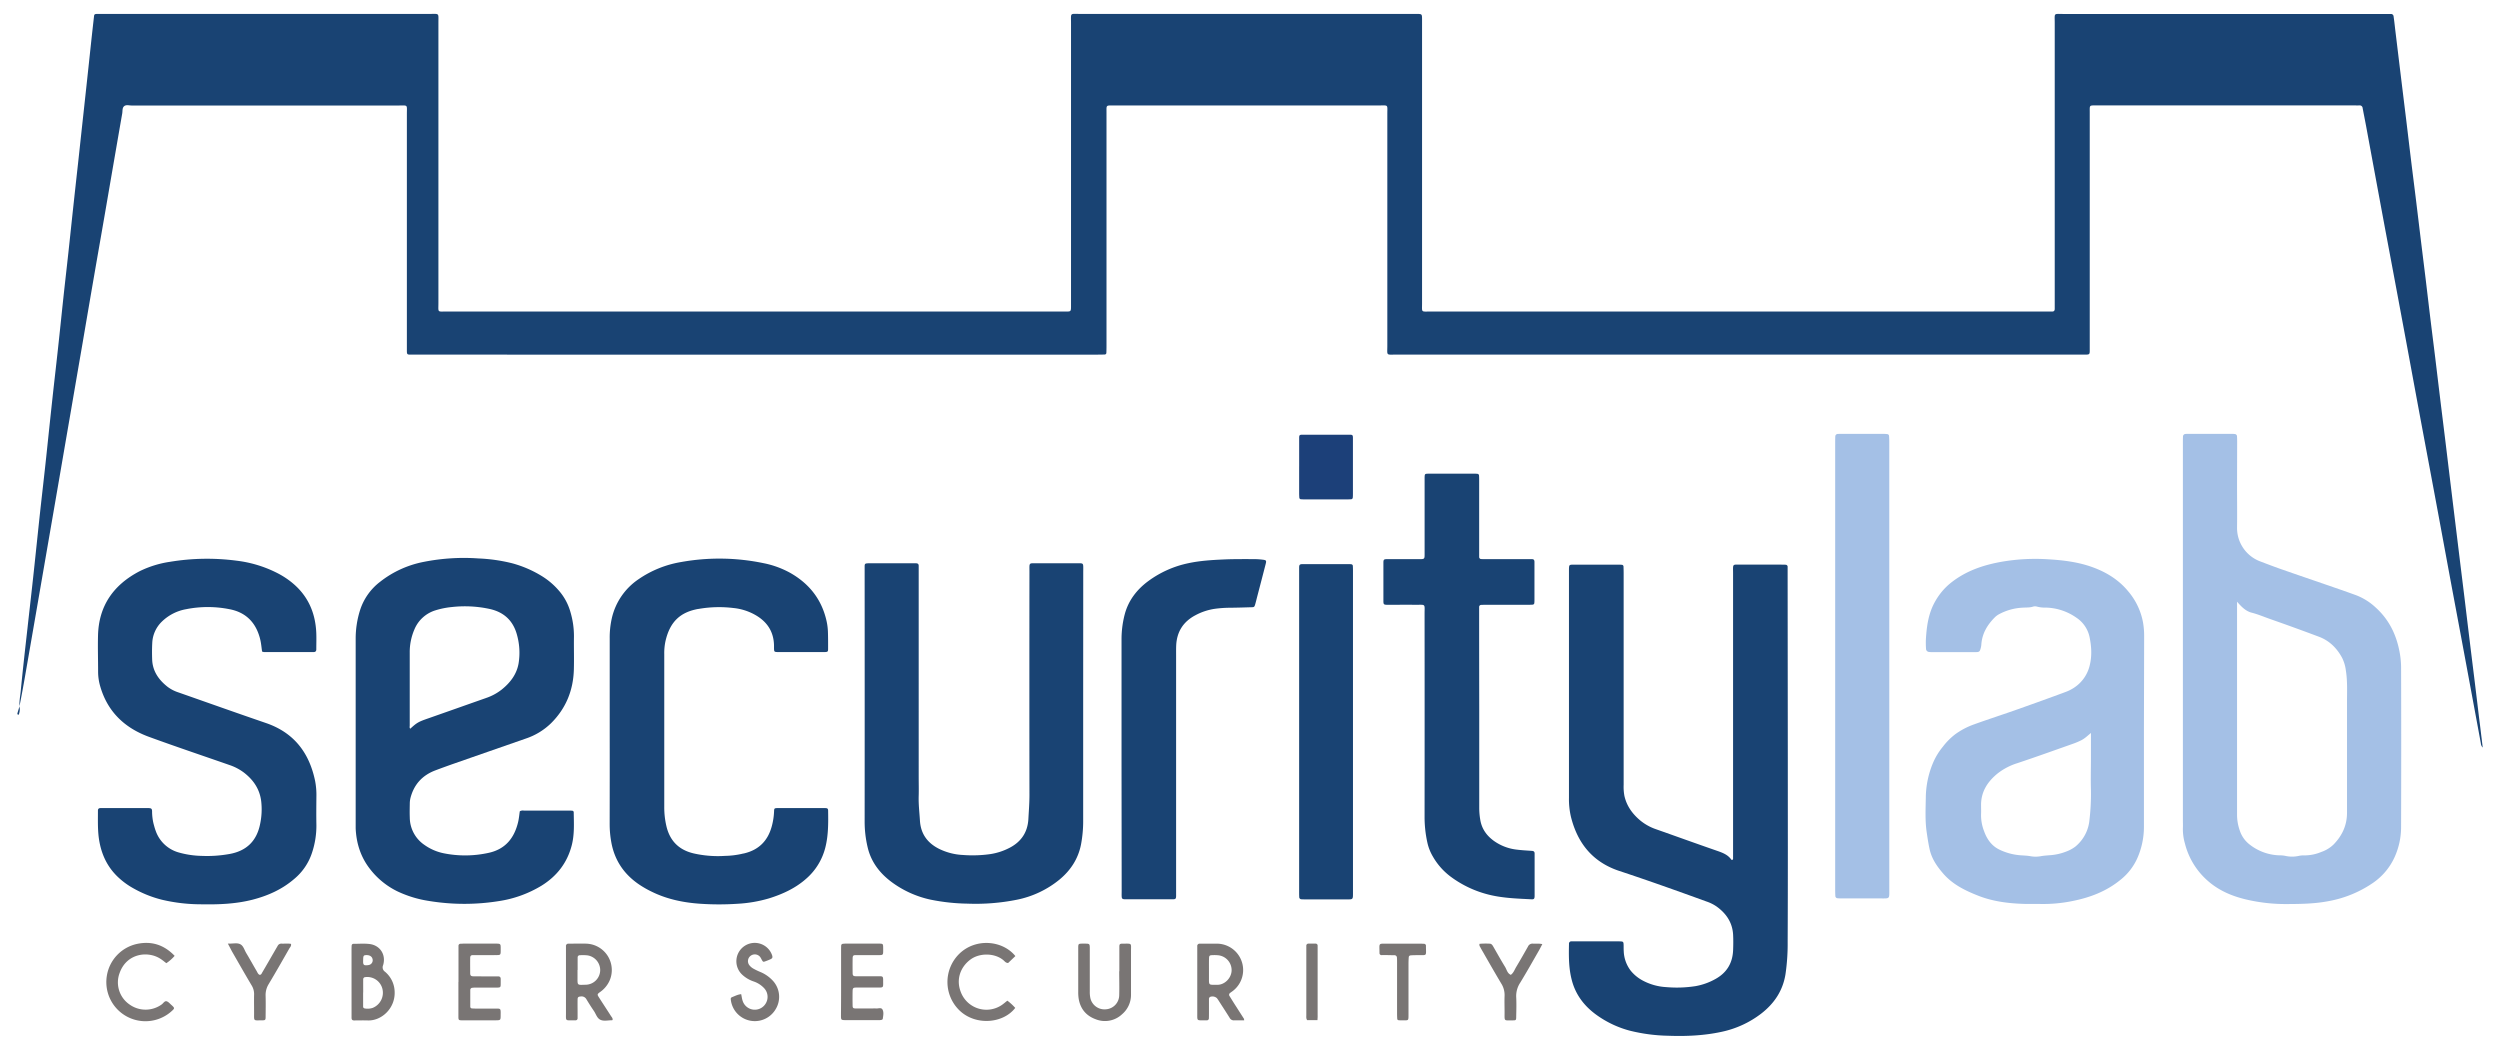
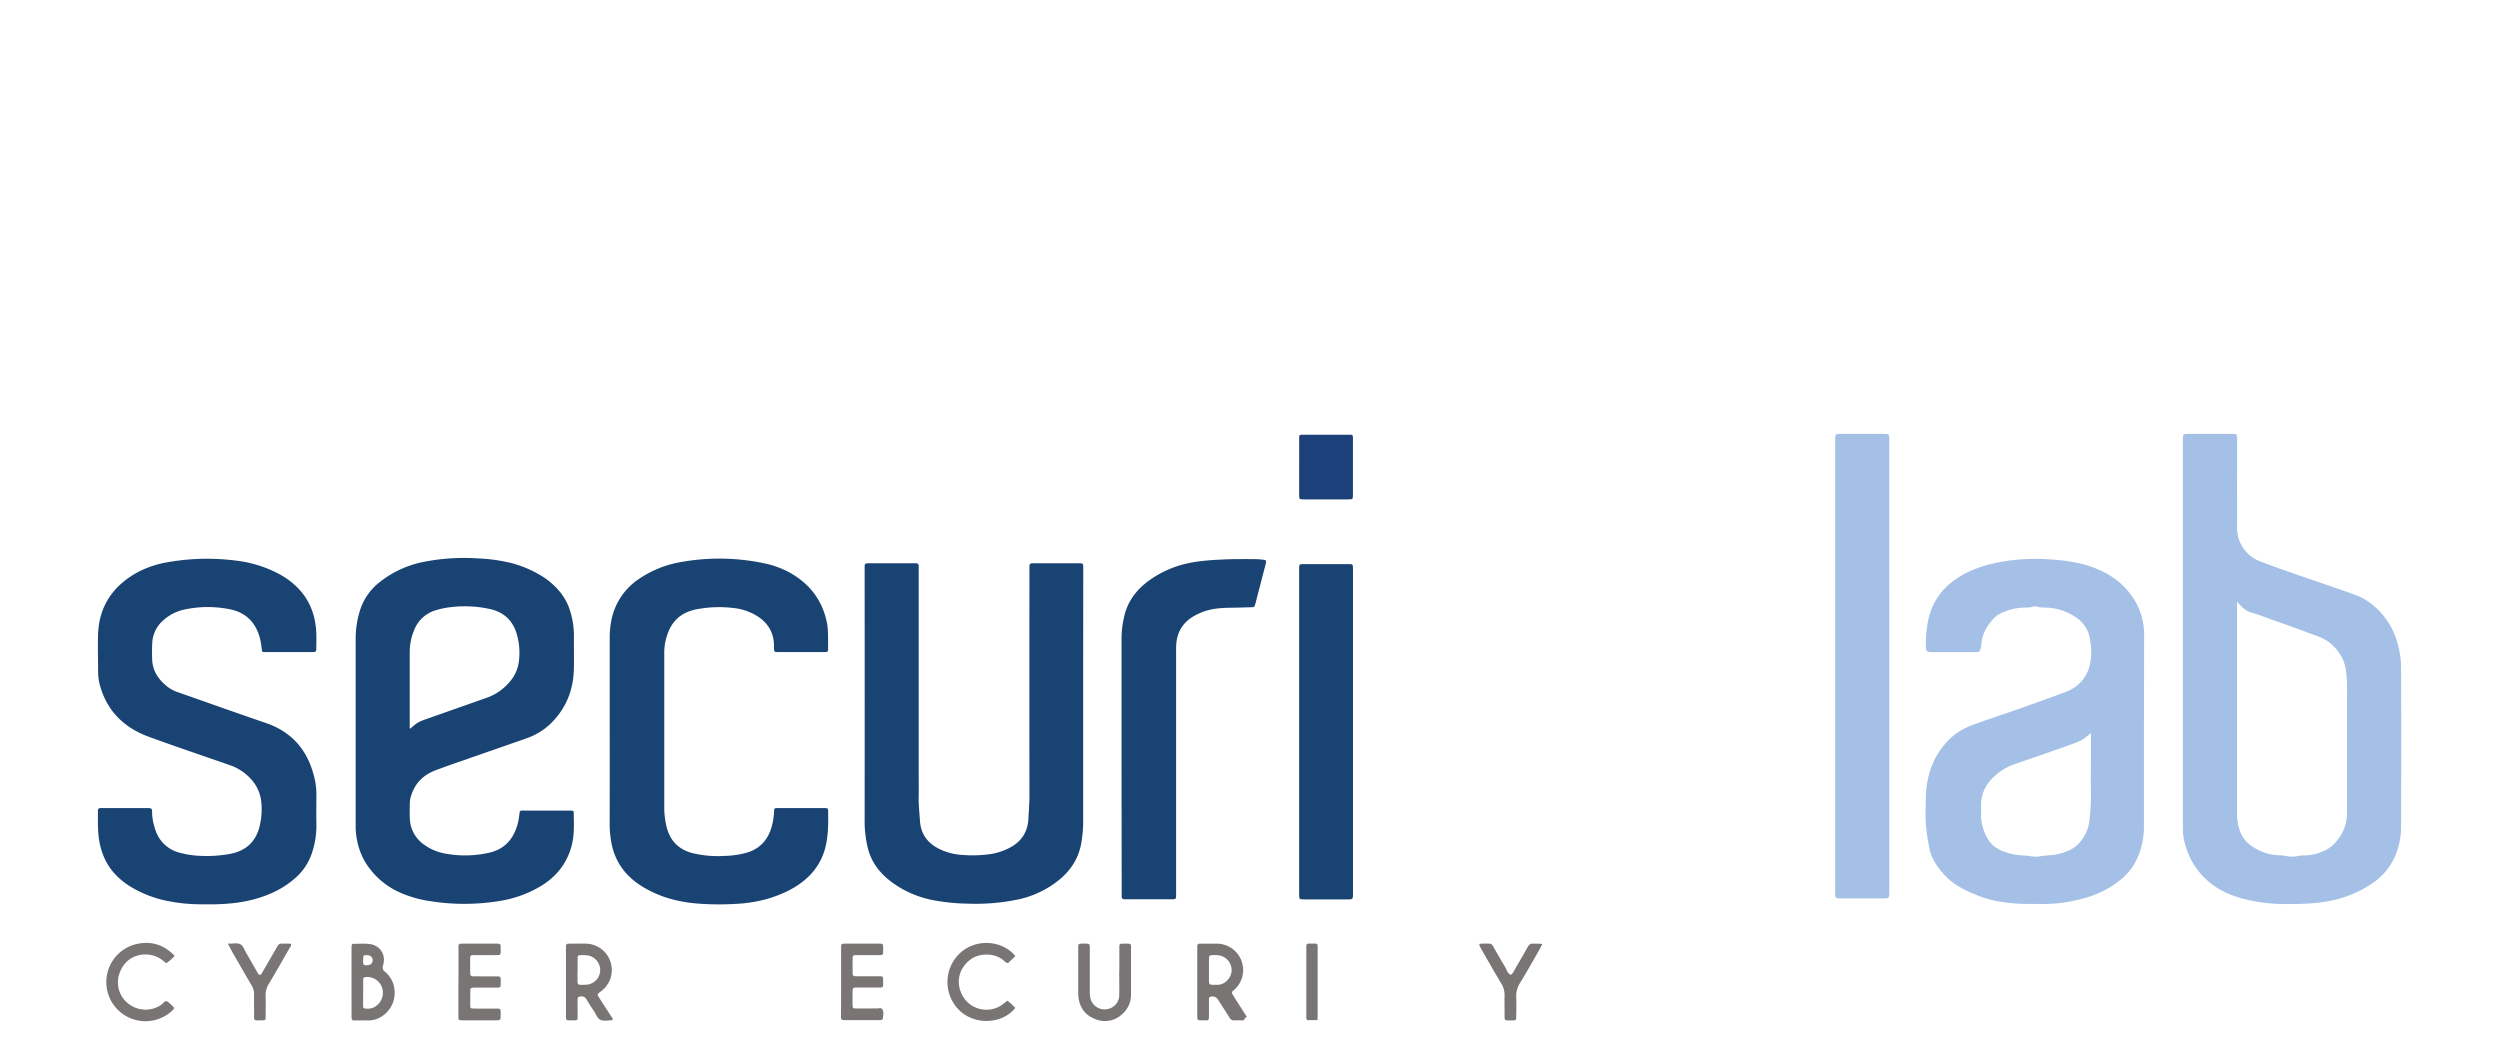
<svg xmlns="http://www.w3.org/2000/svg" id="Livello_1" data-name="Livello 1" viewBox="0 0 1725.65 724.64">
  <defs>
    <style>.cls-1{fill:#194373;}.cls-1,.cls-2,.cls-3,.cls-4{fill-rule:evenodd;}.cls-2{fill:#a4c0e6;}.cls-3{fill:#1c4079;}.cls-4{fill:#797574;}</style>
  </defs>
-   <path class="cls-1" d="M1713.72,516a4.73,4.73,0,0,1-1.3-3q-4.93-26.64-9.87-53.27-5.08-27.33-10.21-54.67c-3.68-19.8-7.3-39.61-11-59.41-4-21.53-8.07-43.05-12.07-64.58-3.68-19.8-7.29-39.61-11-59.41q-6-32.28-12.08-64.56-6.48-34.89-12.91-69.78c-.79-4.24-1.65-8.47-2.44-12.71a2,2,0,0,0-2.28-1.85c-1.28.06-2.56,0-3.84,0h-177.6c-5.1,0-4.66-.25-4.66,4.67q0,80.16,0,160.32c0,1.44,0,2.88,0,4.32,0,2.3-.23,2.74-2.77,2.69-1.27,0-2.55,0-3.83,0q-235.92,0-471.84,0c-7.46,0-6.41,1-6.41-6.23q0-79.92,0-159.84c0-6.73.91-5.9-5.77-5.9q-91.2,0-182.4,0h-1c-5.09,0-4.67-.22-4.67,4.67q0,80.64,0,161.27,0,2.4-.09,4.8a1.16,1.16,0,0,1-1.23,1.18c-1.6.05-3.2.08-4.8.08H287.3c-1.44,0-2.88,0-4.32,0-1.84-.06-2.08-.32-2.13-2.34,0-1.44,0-2.88,0-4.32q0-79.68,0-159.36c0-6.77.92-5.94-5.73-5.94q-92.16,0-184.32,0c-1.72,0-3.73-.7-5.12.48s-1,3.27-1.31,5C81,97.63,77.67,117,74.33,136.39c-3,17.64-6.14,35.28-9.18,52.92q-4.08,23.63-8.1,47.26Q53,260,49,283.35q-4.12,23.85-8.22,47.73-3.54,20.55-7.1,41.1-4.08,23.63-8.17,47.25-4.17,24.1-8.36,48.19-1.65,9.44-3.49,18.84c-.39,2-1.13,4-1.66,6a.93.93,0,0,0,.32.81c.56.27.77-.19.85-.64a10.13,10.13,0,0,0,.49-3.3c-.7-4.19.27-8.3.66-12.4,1.37-14.32,3-28.61,4.61-42.92,1.45-13.19,3-26.37,4.4-39.56,1.45-13.35,2.8-26.71,4.25-40.06,1.43-13.19,3-26.38,4.39-39.57s2.77-26.4,4.2-39.59,3-26.37,4.39-39.57c1.11-10.17,2.13-20.35,3.23-30.52,1.12-10.34,2.31-20.66,3.44-31,1.1-10.17,2.16-20.35,3.26-30.52q1.68-15.51,3.4-31c.77-7,1.51-14,2.27-21q1.77-16.21,3.53-32.42,1.65-15.27,3.27-30.53.93-8.58,1.91-17.16C65,9.92,65.31,9.68,67,9.61c1.28,0,2.56,0,3.84,0h225.6c7,0,6.18-.85,6.18,6.05q0,96.72,0,193.43c0,6.85-.92,5.94,5.73,5.94q212.63,0,425.27,0h.48c5.51,0,5.18.58,5.18-5.15q0-96.94,0-193.91c0-7.42-.88-6.36,6.35-6.36q114.95,0,229.91,0H978c3.55.05,3.57.06,3.59,3.83,0,5.76,0,11.52,0,17.28q0,89.28,0,178.55c0,6.63-.88,5.77,5.91,5.77q212.4,0,424.79,0c1.44,0,2.88,0,4.32,0,1.18,0,1.7-.68,1.69-1.83,0-1.44,0-2.88,0-4.32q0-96.48,0-192.95c0-7.34-1-6.29,6.37-6.29q110.64,0,221.27,0c1.44,0,2.88,0,4.32,0a1.78,1.78,0,0,1,1.94,1.69c.4,2.69.71,5.39,1,8.09q1.59,13.1,3.17,26.19,2.23,18.33,4.48,36.65c1.12,9.21,2.2,18.42,3.32,27.62s2.3,18.41,3.43,27.61c1.07,8.73,2.11,17.46,3.17,26.19,1.18,9.68,2.39,19.36,3.57,29,1.09,9.05,2.14,18.1,3.24,27.15s2.3,18.4,3.42,27.6,2.17,18.1,3.27,27.14c1.14,9.37,2.32,18.73,3.46,28.09,1.09,8.89,2.15,17.78,3.23,26.67q1.7,14,3.42,28.09,1.66,13.56,3.31,27.13c1.14,9.37,2.31,18.73,3.45,28.09,1.1,9.05,2.17,18.1,3.28,27.14q1.71,14.06,3.46,28.09,1.62,13.33,3.22,26.67Q1712.45,505.25,1713.72,516Z" />
-   <path class="cls-1" d="M1234.05,522.9c0,42.4.11,84.8-.1,127.19a144.57,144.57,0,0,1-1.51,22.44c-1.85,11.42-7.81,20.18-16.68,27.07a67.93,67.93,0,0,1-27.68,12.68c-12.12,2.6-24.41,3.11-36.75,2.65a117.89,117.89,0,0,1-26.55-3.55,70,70,0,0,1-22.44-10.58c-8.77-6.22-15-14.34-17.56-24.94-2-8-1.94-16.16-1.77-24.33a1.58,1.58,0,0,1,1.76-1.75l3.36,0h29.28c3.25.06,3.25.06,3.32,3.11,0,1.28,0,2.56.08,3.84a23.53,23.53,0,0,0,4.82,13.31,27,27,0,0,0,8.08,6.68,38.94,38.94,0,0,0,16.49,4.65,83.52,83.52,0,0,0,20.1-.67,43.56,43.56,0,0,0,13.92-5c7.8-4.35,11.76-11.05,12.08-19.91.13-3.52.18-7,0-10.56-.45-8.44-4.77-14.75-11.46-19.54a28,28,0,0,0-6.86-3.4c-20-7.27-40-14.42-60.16-21.08-18.39-6.07-28.94-19.11-33.49-37.52a53.35,53.35,0,0,1-1.34-12.85V394.39c0-.48,0-1,0-1.44.09-3.1.12-3.18,3.3-3.19q15.59,0,31.19,0a17.63,17.63,0,0,1,1.92.09,1.22,1.22,0,0,1,1.24,1.19c.06,1.6.1,3.2.1,4.8q0,72.95,0,145.91a34.45,34.45,0,0,0,.53,7.64c1.58,7,5.58,12.48,11,17a34.93,34.93,0,0,0,10.83,6c14,4.93,28,10,42,14.85,3.83,1.33,7.55,2.66,10,6.18.1.15.6.17.8.06a1,1,0,0,0,.37-.75c0-1.44,0-2.88,0-4.32q0-96.23,0-192.47c0-7.16-.78-6.17,6-6.2,8.8,0,17.6,0,26.4,0,1.28,0,2.56,0,3.84.07a1.41,1.41,0,0,1,1.42,1.56c0,1.44,0,2.88,0,4.32Z" />
  <path class="cls-2" d="M1544.15,334.78c0,9.76.13,19.52,0,29.28a24.65,24.65,0,0,0,16.37,23.59c5.22,2,10.45,4,15.72,5.8,9.64,3.38,19.32,6.66,29,10,6.94,2.4,13.89,4.78,20.79,7.29a41.7,41.7,0,0,1,13.73,8.53c8.65,7.79,13.76,17.52,16.16,28.74a60,60,0,0,1,1.46,12.29q.18,55.2,0,110.39a50.26,50.26,0,0,1-4.46,20.91,43.26,43.26,0,0,1-14.5,17.51,79,79,0,0,1-31.63,13c-9.32,1.76-18.7,1.87-28.12,1.92a119.48,119.48,0,0,1-28.43-3.19c-9.21-2.2-17.93-5.81-25.31-12a50.63,50.63,0,0,1-16.8-26.76,34.78,34.78,0,0,1-1.37-10.39c.1-1.92,0-3.84,0-5.76V306.25c0-1.6,0-3.21.07-4.8a1.78,1.78,0,0,1,1.74-1.9,17.42,17.42,0,0,1,1.91-.07h30.24a13.51,13.51,0,0,1,1.91.12,1.61,1.61,0,0,1,1.49,1.59c.09,1.28.1,2.56.1,3.84Zm0,80.56v3.54q0,72,0,144a32.77,32.77,0,0,0,1.85,10.31,19.94,19.94,0,0,0,7.16,10,34.85,34.85,0,0,0,20.44,7.22,19.26,19.26,0,0,1,3.8.35,21.12,21.12,0,0,0,9.49,0,15.18,15.18,0,0,1,3.81-.31,30.13,30.13,0,0,0,11.65-2.4,22.56,22.56,0,0,0,8.51-5.22c5.93-6.13,9.21-13.26,9.19-21.9,0-25.44,0-50.88,0-76.32,0-7.34.38-14.68-.82-22a26.75,26.75,0,0,0-2.62-8.64c-3.62-6.68-8.79-11.78-16-14.48q-16.81-6.31-33.76-12.25c-4.2-1.48-8.3-3.25-12.67-4.35C1550.52,421.92,1547.69,419.49,1544.17,415.34Z" />
  <path class="cls-1" d="M358.8,560a4.16,4.16,0,0,1,2.81-.48q15.6,0,31.2,0,1,0,1.92.06c.7,0,1.28.38,1.29,1.12.11,7.66.58,15.33-1.4,22.9-3.15,12.08-10.25,21.16-20.74,27.69A79.46,79.46,0,0,1,344.3,622a150.43,150.43,0,0,1-48.24-.11,78.29,78.29,0,0,1-21.49-6.51,53.34,53.34,0,0,1-19.2-15.58c-6.42-8.24-9.4-17.7-9.86-28,0-1.12,0-2.24,0-3.36q0-63.84,0-127.68a65.34,65.34,0,0,1,2.95-19.36,40,40,0,0,1,13.83-19.75,70.38,70.38,0,0,1,30.26-13.82,142.22,142.22,0,0,1,37.7-2.36,115.06,115.06,0,0,1,23.22,3.32,77.59,77.59,0,0,1,21,9.15,49.66,49.66,0,0,1,10.92,9.31,38.14,38.14,0,0,1,8.3,15,58.62,58.62,0,0,1,2.49,17c-.12,7.67.15,15.36-.07,23-.42,14.35-5.5,26.81-15.78,37a45.73,45.73,0,0,1-17.5,10.59q-24.68,8.59-49.34,17.2c-4.37,1.54-8.73,3.11-13.06,4.75-9,3.42-14.78,9.82-17.14,19.19a16.56,16.56,0,0,0-.43,3.79c-.06,3.2-.13,6.41,0,9.6a23,23,0,0,0,10,18.76A35,35,0,0,0,306.37,589a74.85,74.85,0,0,0,30.94-.32c11.55-2.52,17.66-10.19,20.31-21.16C358.22,565,358.42,562.48,358.8,560Zm-75.6-57c4.65-4.27,5.66-4.79,12.58-7.2,13.25-4.64,26.48-9.34,39.73-14a36.11,36.11,0,0,0,10.9-5.9c5.85-4.75,10.3-10.5,11.58-18.17a45.9,45.9,0,0,0-1-19q-3.78-14.91-18.75-18.34A80.63,80.63,0,0,0,312,419a55.49,55.49,0,0,0-11.25,2.23A23,23,0,0,0,286,434.6a39.42,39.42,0,0,0-3.18,15.85q0,25.17,0,50.33C282.83,501.51,282.5,502.34,283.2,503Z" />
  <path class="cls-2" d="M1479.87,504.55c0,22.08,0,44.16,0,66.24a53.41,53.41,0,0,1-4.48,21.4,39.67,39.67,0,0,1-11.57,15c-9.92,8.17-21.42,12.44-33.8,14.86a100.3,100.3,0,0,1-21.39,1.93c-3.84-.09-7.68.06-11.52-.06-10.89-.33-21.63-1.68-31.83-5.73-9-3.55-17.56-7.78-24-15.25-4.33-5-8-10.33-9.4-17-.85-3.91-1.43-7.81-2-11.75-1.14-8-.68-16-.57-23.93a63.5,63.5,0,0,1,5-23.73,45.54,45.54,0,0,1,6.69-11,46,46,0,0,1,8.35-8.5,51.14,51.14,0,0,1,13.06-6.95c10.21-3.69,20.54-7,30.78-10.65q16.26-5.73,32.42-11.72a28.52,28.52,0,0,0,6-3,25.3,25.3,0,0,0,11-16.16c1.45-6.37,1-12.7-.31-19a21.24,21.24,0,0,0-9-13.15,38.23,38.23,0,0,0-21-7,21.47,21.47,0,0,1-6.17-.66,4.91,4.91,0,0,0-2.84,0c-2.35.76-4.74.53-7.12.71a38.17,38.17,0,0,0-16.44,4.59,12.77,12.77,0,0,0-2.7,2c-5.24,5.22-8.88,11.25-9.39,18.84a13.52,13.52,0,0,1-.39,2.36c-.67,2.57-1,2.88-3.57,2.89-10.08,0-20.16,0-30.24,0a12.17,12.17,0,0,1-1.91-.11,2.23,2.23,0,0,1-2.07-2.26,58,58,0,0,1-.08-6.72c.56-9.12,1.83-18.11,6.55-26.19a43.84,43.84,0,0,1,10-12c10.59-8.69,22.92-12.86,36.18-15.17a136.52,136.52,0,0,1,32-1.6c10.15.61,20.3,1.85,30,5.33s18.19,8.66,24.78,16.61a46,46,0,0,1,10.3,21.33,53.33,53.33,0,0,1,.83,9.5Zm-36.58,1.38c-2.27,1.89-4.17,3.76-6.59,5a49.57,49.57,0,0,1-5.72,2.43c-12.8,4.52-25.56,9.12-38.43,13.41a42.8,42.8,0,0,0-13.53,7c-7,5.63-11.63,12.64-11.57,22,0,2.08.1,4.16,0,6.23a30.18,30.18,0,0,0,2.08,11.72c1.94,5.42,5.08,10,10.38,12.64a40.08,40.08,0,0,0,13.74,3.92c2.69.27,5.38.24,8.08.76a19.81,19.81,0,0,0,7.16-.08c2.06-.37,4.11-.47,6.17-.65a37.32,37.32,0,0,0,11.14-2.51,24.09,24.09,0,0,0,6.31-3.41,26.87,26.87,0,0,0,9.78-18.59,154.62,154.62,0,0,0,1-20.54c-.23-7.51,0-15,0-22.55Z" />
  <path class="cls-1" d="M180.9,449.72c-.29-2.18-.5-4.08-.81-6a34.2,34.2,0,0,0-.83-3.74c-3-10.65-9.84-17.37-20.83-19.47a76.6,76.6,0,0,0-30,0,32,32,0,0,0-16.8,8.66,21.81,21.81,0,0,0-6.53,14.54c-.21,3.82-.2,7.67-.07,11.5.29,8.14,4.59,14.13,10.73,18.94a25.13,25.13,0,0,0,7.22,3.73c20.2,7.08,40.36,14.26,60.61,21.2,19.28,6.62,29.87,20.44,33.91,39.92a51.71,51.71,0,0,1,.9,11c-.06,6.56-.13,13.12,0,19.67a58.79,58.79,0,0,1-3,18.86,39.38,39.38,0,0,1-12.55,18.37c-8.31,7.1-18.06,11.42-28.54,14.12-11.71,3-23.69,3.4-35.71,3.18a117.48,117.48,0,0,1-26.61-3.1,79.29,79.29,0,0,1-21.63-8.92,51.82,51.82,0,0,1-8.07-6c-7.42-6.66-11.72-15-13.59-24.74-1.41-7.3-1.09-14.65-1.1-22,0-1.2.74-1.66,1.86-1.65l3.36,0H99.71c1,0,1.92,0,2.87,0,1.88.08,2.33.42,2.4,2.2a36.77,36.77,0,0,0,1,8.55c.47,1.69.89,3.4,1.51,5a23.5,23.5,0,0,0,15.8,14.86,62.82,62.82,0,0,0,16.08,2.39,86.78,86.78,0,0,0,19.09-1.32c11.75-2.13,18.74-9,21.08-20.65a48.83,48.83,0,0,0,.76-15.73c-1-8.29-5.28-14.61-11.7-19.63a35.15,35.15,0,0,0-10.12-5.37c-18.55-6.48-37.19-12.72-55.63-19.47-16.71-6.1-28.57-17.26-33.64-34.77A36.09,36.09,0,0,1,67.72,464c0-8.47-.27-16.95-.06-25.42.52-20.54,10.78-34.93,28.65-44.26a70.64,70.64,0,0,1,21-6.52,156.39,156.39,0,0,1,45.87-.8,83.91,83.91,0,0,1,28.29,8.59,57.09,57.09,0,0,1,10,6.5c11.15,9.06,16.35,21,16.86,35.14.13,3.67,0,7.36,0,11,0,1.1-.48,1.81-1.67,1.85h-.48q-17,0-34.07,0A6.15,6.15,0,0,1,180.9,449.72Z" />
  <path class="cls-1" d="M747.67,483q0,41.51,0,83a86.71,86.71,0,0,1-1.54,17.17c-2,9.83-7.23,17.71-14.84,24A67.31,67.31,0,0,1,702.13,621a144.31,144.31,0,0,1-34.33,2.75,137.06,137.06,0,0,1-25.22-2.71,69.83,69.83,0,0,1-27.7-12.63c-7.87-6-13.57-13.59-15.92-23.3a76.36,76.36,0,0,1-2.13-18q.06-84,0-167.92c0-2.72,0-5.44,0-8.16,0-1.88.34-2.12,2.31-2.21.64,0,1.28,0,1.92,0H629.9l2.4,0c1.14,0,1.82.48,1.84,1.67,0,1.44,0,2.88,0,4.32V536.34c0,4.32.12,8.64,0,12.95-.2,5.77.51,11.47.86,17.2.54,8.88,5,15.25,13,19.33a41.68,41.68,0,0,0,16.58,4.33,86.29,86.29,0,0,0,19.13-.62,42.46,42.46,0,0,0,13.14-4.31c8.07-4.17,12.49-10.79,13-19.85.31-5.57.75-11.13.74-16.74q-.1-77,0-154c0-6.67-.68-5.79,5.93-5.82,8.63,0,17.27,0,25.91,0,1.12,0,2.24,0,3.36,0,1.5.07,1.86.45,1.93,2.09.05,1.28,0,2.56,0,3.84Z" />
  <path class="cls-1" d="M420.86,504.59q0-31.9,0-63.81a60,60,0,0,1,1.51-14.27,44.33,44.33,0,0,1,18.33-26.65,72.92,72.92,0,0,1,29.56-11.93,148.84,148.84,0,0,1,56.71.79,63.5,63.5,0,0,1,18.41,6.67c12.55,7.1,21.11,17.39,24.73,31.51a41.51,41.51,0,0,1,1.37,9c.14,4,.13,8,.12,12,0,1.91-.29,2.13-2.31,2.2-1.11,0-2.23,0-3.35,0H540c-1,0-1.92,0-2.87,0-2.71-.07-2.78-.13-2.86-2.63,0-.63,0-1.27,0-1.91-.17-9.09-4.31-15.85-12-20.54A38.37,38.37,0,0,0,506,419.66a82.08,82.08,0,0,0-23.42.59c-.47.08-.95.12-1.42.22-11,2.23-18.74,8.08-21.88,22.45a39.77,39.77,0,0,0-.77,8.58q0,52.78,0,105.57a57.31,57.31,0,0,0,1.51,13.3c2.43,10.21,8.78,16.43,19,18.75a75.35,75.35,0,0,0,21.44,1.66,57.73,57.73,0,0,0,11.41-1.35c.62-.17,1.26-.25,1.88-.4,9.95-2.37,16.16-8.57,18.89-18.37a45.93,45.93,0,0,0,1.68-10.87c.06-1.74.32-1.91,2-2h.48q16.32,0,32.63,0c1.73,0,2.17.37,2.19,1.81.13,8.47.2,16.92-1.89,25.26a42.09,42.09,0,0,1-13.31,21.73c-7.46,6.59-16.28,10.62-25.67,13.54A94.56,94.56,0,0,1,509,623.84a192.37,192.37,0,0,1-25.41,0c-11.73-.77-23.1-3.1-33.75-8.34a70.3,70.3,0,0,1-8.73-5c-10.42-7.1-16.95-16.74-19.17-29.23a69.73,69.73,0,0,1-1.11-12.4Q420.9,536.75,420.86,504.59Z" />
-   <path class="cls-1" d="M1021.06,490.55q0,33.59,0,67.16a48.86,48.86,0,0,0,.7,8.1c1,6.23,4.35,10.92,9.31,14.55a33.65,33.65,0,0,0,15.94,6.11c3.48.44,7,.61,10.51.86,1.13.09,1.76.58,1.76,1.76q0,3.82,0,7.67c0,7.2,0,14.39,0,21.59,0,2-.44,2.49-2.1,2.4-10.37-.52-20.77-.82-30.88-3.56A73.67,73.67,0,0,1,1001,604.87a45.51,45.51,0,0,1-11.93-13.61,32.86,32.86,0,0,1-3.84-9.77,81.83,81.83,0,0,1-1.9-17.59q.07-70,0-140.1c0-7.31,1-6.28-6.33-6.33-6.39-.06-12.79,0-19.19,0-2.61,0-2.89-.25-2.9-2.59q0-13.2,0-26.39c0-2.2.32-2.52,2.48-2.53,7.2,0,14.4,0,21.59,0,4.66,0,4.37.13,4.37-4.5q0-24.23,0-48.45c0-1.12,0-2.24,0-3.36.07-2.53.16-2.67,2.77-2.68,10.72,0,21.43,0,32.15,0,.48,0,1,.05,1.43.09a1.23,1.23,0,0,1,1.22,1.2c.09,1.27.09,2.55.09,3.83q0,24.22,0,48.46c0,1.28,0,2.55,0,3.83a1.42,1.42,0,0,0,1.47,1.52c1.27.06,2.55.06,3.83.06h27.35c1.28,0,2.56,0,3.83,0s1.68.73,1.69,1.85c0,.64,0,1.27,0,1.91q0,12,0,24c0,.8,0,1.6-.09,2.39a1.22,1.22,0,0,1-1.17,1.26c-1.28.08-2.55.11-3.83.11h-27.83c-1.28,0-2.56,0-3.83.06a1.41,1.41,0,0,0-1.44,1.54c0,1.44,0,2.88,0,4.32Q1021,457,1021.06,490.55Z" />
  <path class="cls-2" d="M1304.11,459.71v154c0,7.06.54,6.43-6.47,6.44h-25.43c-1.28,0-2.56,0-3.83-.13a1.57,1.57,0,0,1-1.51-1.56c-.1-1.6-.12-3.2-.12-4.79q0-68.37,0-136.74V306.13c0-1.6,0-3.2.07-4.8a1.75,1.75,0,0,1,1.84-1.79c.8-.06,1.6-.06,2.4-.06h28.78a24.67,24.67,0,0,1,2.86.17,1.35,1.35,0,0,1,1.24,1.26c.1,1.43.16,2.87.16,4.31q0,24.22,0,48.46Z" />
  <path class="cls-1" d="M774.15,527.17c0-28.47,0-56.94,0-85.42a68.09,68.09,0,0,1,2.17-17.56c2.52-9.65,8.34-17.19,16.27-23.07a71.07,71.07,0,0,1,27.81-12.39c8.17-1.74,16.47-2.21,24.77-2.58,6.7-.29,13.43-.21,20.14-.22a49.7,49.7,0,0,1,6.22.39c2.55.31,2.73.62,2.11,3q-2.86,11.13-5.78,22.26c-.48,1.86-.92,3.73-1.45,5.57s-.78,2-2.72,2c-4.8.15-9.59.3-14.39.35a82.09,82.09,0,0,0-10.51.7,40.76,40.76,0,0,0-13.59,4.45q-12.81,6.76-13.33,21.2c-.08,2.08-.05,4.16-.05,6.24q0,81.09,0,162.19c0,1.44,0,2.88,0,4.32-.07,1.79-.4,2.14-2.37,2.14q-16.32,0-32.63,0h-.48c-1.6-.1-2-.46-2.09-1.95-.06-1.27,0-2.55,0-3.83Z" />
  <path class="cls-1" d="M896.74,504.42V395.94c0-1.28,0-2.56,0-3.84,0-2.27.24-2.73,2.77-2.72q15.84,0,31.68,0a13.91,13.91,0,0,1,1.44.09,1.21,1.21,0,0,1,1.19,1.23c.06,1.11.09,2.23.09,3.35q0,110.88,0,221.76c0,5.38.17,5-4.93,5H901.64c-1.12,0-2.25,0-3.36-.07a1.52,1.52,0,0,1-1.47-1.58c-.08-1.43-.07-2.87-.07-4.31Z" />
  <path class="cls-3" d="M896.76,321.93c0-6.55,0-13.09,0-19.64,0-1.93.31-2.22,2.25-2.23q16.28,0,32.56,0c2,0,2.28.28,2.3,2.17,0,5.11,0,10.22,0,15.32v23c0,1,0,1.91-.1,2.87a1.21,1.21,0,0,1-1.21,1.2c-.79.06-1.59.08-2.39.08H900.52c-.8,0-1.6,0-2.39-.08a1.18,1.18,0,0,1-1.26-1.14c-.08-1.11-.12-2.23-.12-3.34,0-6.07,0-12.13,0-18.2Z" />
-   <path class="cls-4" d="M858.82,704.31c-2.41,0-4.64-.06-6.87,0a3.21,3.21,0,0,1-3.14-1.69c-2.36-3.79-4.81-7.53-7.22-11.29A28.24,28.24,0,0,0,840,689a4.56,4.56,0,0,0-4.82-.83,1.87,1.87,0,0,0-.68,1.68c0,3,0,6.07,0,9.1,0,1.28,0,2.56-.05,3.83a1.4,1.4,0,0,1-1.45,1.52c-.8,0-1.6,0-2.39,0-4.41,0-4.19.19-4.19-4.15q0-22.26,0-44.53c0-.8,0-1.6,0-2.4a1.61,1.61,0,0,1,1.68-1.85c.79,0,1.59,0,2.39,0,3,0,6.07,0,9.1,0A18.21,18.21,0,0,1,851,684c-.62.5-1.32.9-1.93,1.41a1.5,1.5,0,0,0-.39,2.1c1.18,1.9,2.35,3.8,3.55,5.68,2.15,3.36,4.31,6.71,6.45,10.07C858.73,703.34,858.7,703.53,858.82,704.31ZM834.5,669.38h0v5.27c0,5.57-.29,5.1,5.25,5.12h.48c5,.07,9.7-4.5,9.9-9.8A10.33,10.33,0,0,0,841,659.4a27.19,27.19,0,0,0-3.83-.11c-2.29.05-2.58.29-2.63,2.42C834.46,664.27,834.5,666.82,834.5,669.38Z" />
+   <path class="cls-4" d="M858.82,704.31c-2.41,0-4.64-.06-6.87,0a3.21,3.21,0,0,1-3.14-1.69c-2.36-3.79-4.81-7.53-7.22-11.29A28.24,28.24,0,0,0,840,689a4.56,4.56,0,0,0-4.82-.83,1.87,1.87,0,0,0-.68,1.68c0,3,0,6.07,0,9.1,0,1.28,0,2.56-.05,3.83a1.4,1.4,0,0,1-1.45,1.52c-.8,0-1.6,0-2.39,0-4.41,0-4.19.19-4.19-4.15q0-22.26,0-44.53c0-.8,0-1.6,0-2.4a1.61,1.61,0,0,1,1.68-1.85c.79,0,1.59,0,2.39,0,3,0,6.07,0,9.1,0A18.21,18.21,0,0,1,851,684a1.5,1.5,0,0,0-.39,2.1c1.18,1.9,2.35,3.8,3.55,5.68,2.15,3.36,4.31,6.71,6.45,10.07C858.73,703.34,858.7,703.53,858.82,704.31ZM834.5,669.38h0v5.27c0,5.57-.29,5.1,5.25,5.12h.48c5,.07,9.7-4.5,9.9-9.8A10.33,10.33,0,0,0,841,659.4a27.19,27.19,0,0,0-3.83-.11c-2.29.05-2.58.29-2.63,2.42C834.46,664.27,834.5,666.82,834.5,669.38Z" />
  <path class="cls-4" d="M422.82,704.1a1.87,1.87,0,0,1-.44.14c-2.7,0-5.64.81-8-.35s-3-4-4.45-6.08c-1.8-2.63-3.51-5.33-5.16-8.07a3.81,3.81,0,0,0-4-1.91c-1.54.13-2.05.48-2.08,2-.06,3,0,6.07,0,9.1,0,1.28,0,2.55,0,3.83a1.41,1.41,0,0,1-1.43,1.54c-.48,0-1,0-1.43,0-5.76,0-5.16.58-5.17-5.07q0-21.32,0-42.62c0-1.12,0-2.24,0-3.36a1.62,1.62,0,0,1,1.64-1.88c.32,0,.64,0,1,0,3.83,0,7.67-.14,11.49,0a18.22,18.22,0,0,1,16,25.47,19.08,19.08,0,0,1-6.69,8c-1.86,1.35-1.92,1.66-.77,3.46,2.74,4.31,5.57,8.56,8.31,12.87C422.13,702,423.13,702.81,422.82,704.1Zm-24.1-34.59h-.08c0,1.6,0,3.2,0,4.8,0,6.11-.43,5.57,5.86,5.41a10.19,10.19,0,0,0,9.79-9.9,10.33,10.33,0,0,0-8.81-10.37,31.81,31.81,0,0,0-5.26-.09,1.44,1.44,0,0,0-1.49,1.52C398.7,663.76,398.72,666.64,398.72,669.51Z" />
  <path class="cls-4" d="M242.65,677.55V656c0-1.11,0-2.23.09-3.35a1.2,1.2,0,0,1,1.26-1.16c3.68,0,7.39-.32,11,.11,7.41.87,11.63,7.49,9.44,14.65a3.63,3.63,0,0,0,1.31,4.5,18.51,18.51,0,0,1,6.64,13.37c.71,11.8-9,20.56-18.43,20.25-3.2-.11-6.4,0-9.59,0-1.21,0-1.7-.67-1.71-1.8,0-1.44,0-2.88,0-4.32Zm8,7.57h0c0,3.2,0,6.4,0,9.59a1.24,1.24,0,0,0,1.07,1.36,10.7,10.7,0,0,0,5.66-.42A11.26,11.26,0,0,0,264,682.71a10.76,10.76,0,0,0-11.85-8.24A1.46,1.46,0,0,0,250.7,676C250.68,679.05,250.7,682.09,250.7,685.12Zm0-22.26h0c0,.48,0,.95,0,1.42.11,1.65.68,2.13,2.45,2A7.26,7.26,0,0,0,255,666a3.34,3.34,0,0,0,2.1-4.2c-.5-1.85-2.43-2.8-5-2.47-1.13.14-1.39.69-1.42,3Z" />
  <path class="cls-4" d="M772.64,670.41c0-5.6,0-11.2,0-16.79,0-1.9.33-2.25,2.25-2.25,6.79,0,5.76-.62,5.8,5.4,0,9.92,0,19.84,0,29.75a17.51,17.51,0,0,1-6.15,13.55,17.21,17.21,0,0,1-18.35,3.43c-6.65-2.46-10.65-7.41-11.68-14.54a29.46,29.46,0,0,1-.25-4.3c0-9.92,0-19.84,0-29.75,0-.48,0-1,0-1.44.09-1.84.33-2.05,2.37-2.12.64,0,1.28,0,1.92,0,3.65,0,3.69,0,3.69,3.69,0,9.76,0,19.52,0,29.27a20.34,20.34,0,0,0,.42,4.75,10,10,0,0,0,10.75,7.62,9.84,9.84,0,0,0,9.13-9.47c.18-5.59,0-11.19,0-16.79Z" />
  <path class="cls-4" d="M316.48,677.85V655.33c0-.8,0-1.6,0-2.4a1.4,1.4,0,0,1,1.46-1.51c.79,0,1.59-.08,2.39-.08h21.56c.8,0,1.6,0,2.39.1a1.32,1.32,0,0,1,1.25,1.22,13.5,13.5,0,0,1,.08,1.91c0,5.1.36,4.69-4.6,4.7-4.79,0-9.58,0-14.37,0-1.58,0-2.06.47-2.09,2-.06,3.52,0,7,0,10.54,0,1.51.56,2.05,2,2.09,1.91.07,3.83,0,5.75.05l11.5,0c1.13,0,1.79.51,1.81,1.7s0,2.24,0,3.35c0,2.52-.17,2.68-2.73,2.7-4.63,0-9.27,0-13.9,0-.95,0-1.91,0-2.87.12a1.49,1.49,0,0,0-1.5,1.53q0,5.75,0,11.49a1.21,1.21,0,0,0,1.19,1.24c1.28.09,2.55.12,3.83.12,4.63,0,9.26,0,13.9,0,1.6,0,2,.41,2.05,2,.05.79,0,1.6,0,2.39,0,3.65,0,3.68-3.7,3.69-7.67,0-15.34,0-23,0-2.23,0-2.45-.23-2.46-2.48,0-8,0-16,0-24Z" />
  <path class="cls-4" d="M580.57,677.68V656.09c0-1.12,0-2.23.06-3.35a1.27,1.27,0,0,1,1.17-1.27,13.51,13.51,0,0,1,1.91-.12c7.67,0,15.35,0,23,0,2.8,0,2.9.14,2.91,3.07,0,5.4.41,4.83-4.94,4.85-4.64,0-9.28,0-13.91,0-1.82,0-2.19.42-2.23,2.33q-.08,5,0,10.07c0,1.76.49,2.18,2.37,2.2,4.47.06,8.95,0,13.43,0,1.12,0,2.24,0,3.36,0,1.53.07,1.81.41,1.9,2.09,0,.32,0,.64,0,1,0,5,.54,4.71-4.58,4.71-4.64,0-9.28,0-13.92,0-2.19,0-2.53.38-2.58,2.52-.06,3.2-.05,6.4,0,9.6,0,2,.33,2.28,2.21,2.31,3.68.06,7.36,0,11,0,1,0,1.93-.08,2.88,0,1.54.15,3.63-.82,4.49.66,1.12,1.93.54,4.35.24,6.55,0,.3-.68.64-1.09.73a8.59,8.59,0,0,1-1.9.11c-7.36,0-14.72,0-22.07,0-3.85,0-3.8,0-3.79-3.61Q580.59,689.19,580.57,677.68Z" />
  <path class="cls-4" d="M695.34,690.72a35.62,35.62,0,0,1,5.44,5c-8.31,10.78-27.1,12.4-38.21,2a27.29,27.29,0,0,1-.4-39.36c11.28-11,29.83-9.36,38.7,1.58l-5,4.77c-1.61,0-2.36-1.15-3.28-1.93-5.9-5-16.46-5.19-22.81-.39-6.67,5-10,13.42-6.64,22.2a18.9,18.9,0,0,0,28.54,9C692.86,692.77,693.94,691.81,695.34,690.72Z" />
  <path class="cls-4" d="M120.55,659.79a28.73,28.73,0,0,1-5.74,5.06c-1.25-.94-2.48-2-3.78-2.84-8.62-5.86-23.44-4.17-28.39,9.42a18.47,18.47,0,0,0,6.59,21.8,19,19,0,0,0,22.4.08c1.13-.8,2-2.62,3.49-2.13,1.26.41,2.24,1.72,3.34,2.63.24.21.47.44.7.66,1.22,1.21,1.24,1.64.15,2.71a27,27,0,0,1-45.56-23.61,26.86,26.86,0,0,1,20.71-22C104.4,649.44,113.09,652,120.55,659.79Z" />
-   <path class="cls-4" d="M511.62,686.25c.37,1.8.53,3.24,1,4.58a8.79,8.79,0,0,0,16.37,1,8.75,8.75,0,0,0-1.58-9.77,17.5,17.5,0,0,0-7.2-4.6,21.63,21.63,0,0,1-8.14-4.91,12.68,12.68,0,1,1,20.82-13.35c.58,1.66.33,2.32-1.22,3-1,.45-2.06.86-3.11,1.25-1.8.67-1.81.66-2.87-1.18a14.2,14.2,0,0,0-.94-1.66,4.73,4.73,0,0,0-6.42-1,4.59,4.59,0,0,0-1,6.73,9.28,9.28,0,0,0,2.51,2.16,42.93,42.93,0,0,0,4.72,2.31,24.43,24.43,0,0,1,9.3,6.58,16.4,16.4,0,0,1,1.54,19.22,16.68,16.68,0,0,1-30.9-6.13c-.21-1.62-.12-1.86,1.49-2.47C507.69,687.35,509.4,686.42,511.62,686.25Z" />
  <path class="cls-4" d="M157.27,651.32c3.53.19,6.46-.79,8.81.57,2,1.17,2.65,3.9,3.87,5.94,2.47,4.12,4.78,8.32,7.21,12.45.55.94.9,2.08,2,2.61,1.21.07,1.47-1,1.92-1.74,3-5.1,5.93-10.23,8.89-15.34.57-1,1.14-1.93,1.69-2.91a2.79,2.79,0,0,1,2.74-1.55c2.17.09,4.38-.22,6.47.18.3,1.55-.69,2.34-1.21,3.25-4.67,8.19-9.34,16.38-14.18,24.47a14.34,14.34,0,0,0-2.14,8.15c.14,5,.05,9.92,0,14.88,0,1.65-.36,2-2,2-6.76,0-5.9,1-5.95-5.7,0-4-.09-8,0-12a11.34,11.34,0,0,0-1.66-6.34c-4.65-7.83-9.15-15.75-13.69-23.65C159.27,655.1,158.48,653.56,157.27,651.32Z" />
  <path class="cls-4" d="M1021.27,651.48a49.73,49.73,0,0,1,6.92-.1c1.31,0,1.93.92,2.51,1.93,2.7,4.7,5.33,9.44,8.17,14.06,1.19,1.93,1.56,4.52,4,5.53,1.89-1.37,2.58-3.58,3.71-5.46,2.79-4.65,5.46-9.36,8.13-14.08a3.35,3.35,0,0,1,3.43-2c2,.14,4.07-.21,6.47.32-.88,1.66-1.56,3.05-2.33,4.39-4.29,7.47-8.51,15-13,22.34a16.66,16.66,0,0,0-2.7,9.91c.24,4.45.08,8.93,0,13.4,0,2.43-.15,2.61-2.33,2.6-6.33,0-5.68.85-5.7-5.49,0-3.83-.15-7.66,0-11.48a14.78,14.78,0,0,0-2.36-8.57c-4.81-8.08-9.47-16.26-14.14-24.42C1021.77,653.55,1020.86,652.89,1021.27,651.48Z" />
-   <path class="cls-4" d="M964.34,681.69V664.41c0-1.12,0-2.24-.08-3.36a1.7,1.7,0,0,0-1.88-1.7c-1.44,0-2.88-.06-4.32-.08s-2.88,0-4.32,0a1.37,1.37,0,0,1-1.53-1.43c0-7.21-1.08-6.43,5.71-6.46q10.56,0,21.12,0c1.27,0,2.55,0,3.83.08a1.36,1.36,0,0,1,1.41,1.55c0,7.29,1.07,6.19-5.83,6.3-1.6,0-3.2,0-4.79.15a1.33,1.33,0,0,0-1.25,1.23c-.11,1.43-.17,2.87-.18,4.3q0,17.52,0,35c0,4.85.18,4.28-4.47,4.31a19,19,0,0,1-2.39-.09,1,1,0,0,1-.91-.94c-.07-1.11-.12-2.23-.12-3.35Q964.33,690.8,964.34,681.69Z" />
  <path class="cls-4" d="M909.4,704.14h-7.14c-.76-1.13-.56-2.27-.56-3.37q0-23,0-46c0-.64,0-1.28,0-1.92a1.4,1.4,0,0,1,1.48-1.5c1.59,0,3.19,0,4.79,0a1.36,1.36,0,0,1,1.54,1.41c0,.79,0,1.59,0,2.39q0,22.74,0,45.49C909.57,701.78,909.46,702.88,909.4,704.14Z" />
</svg>